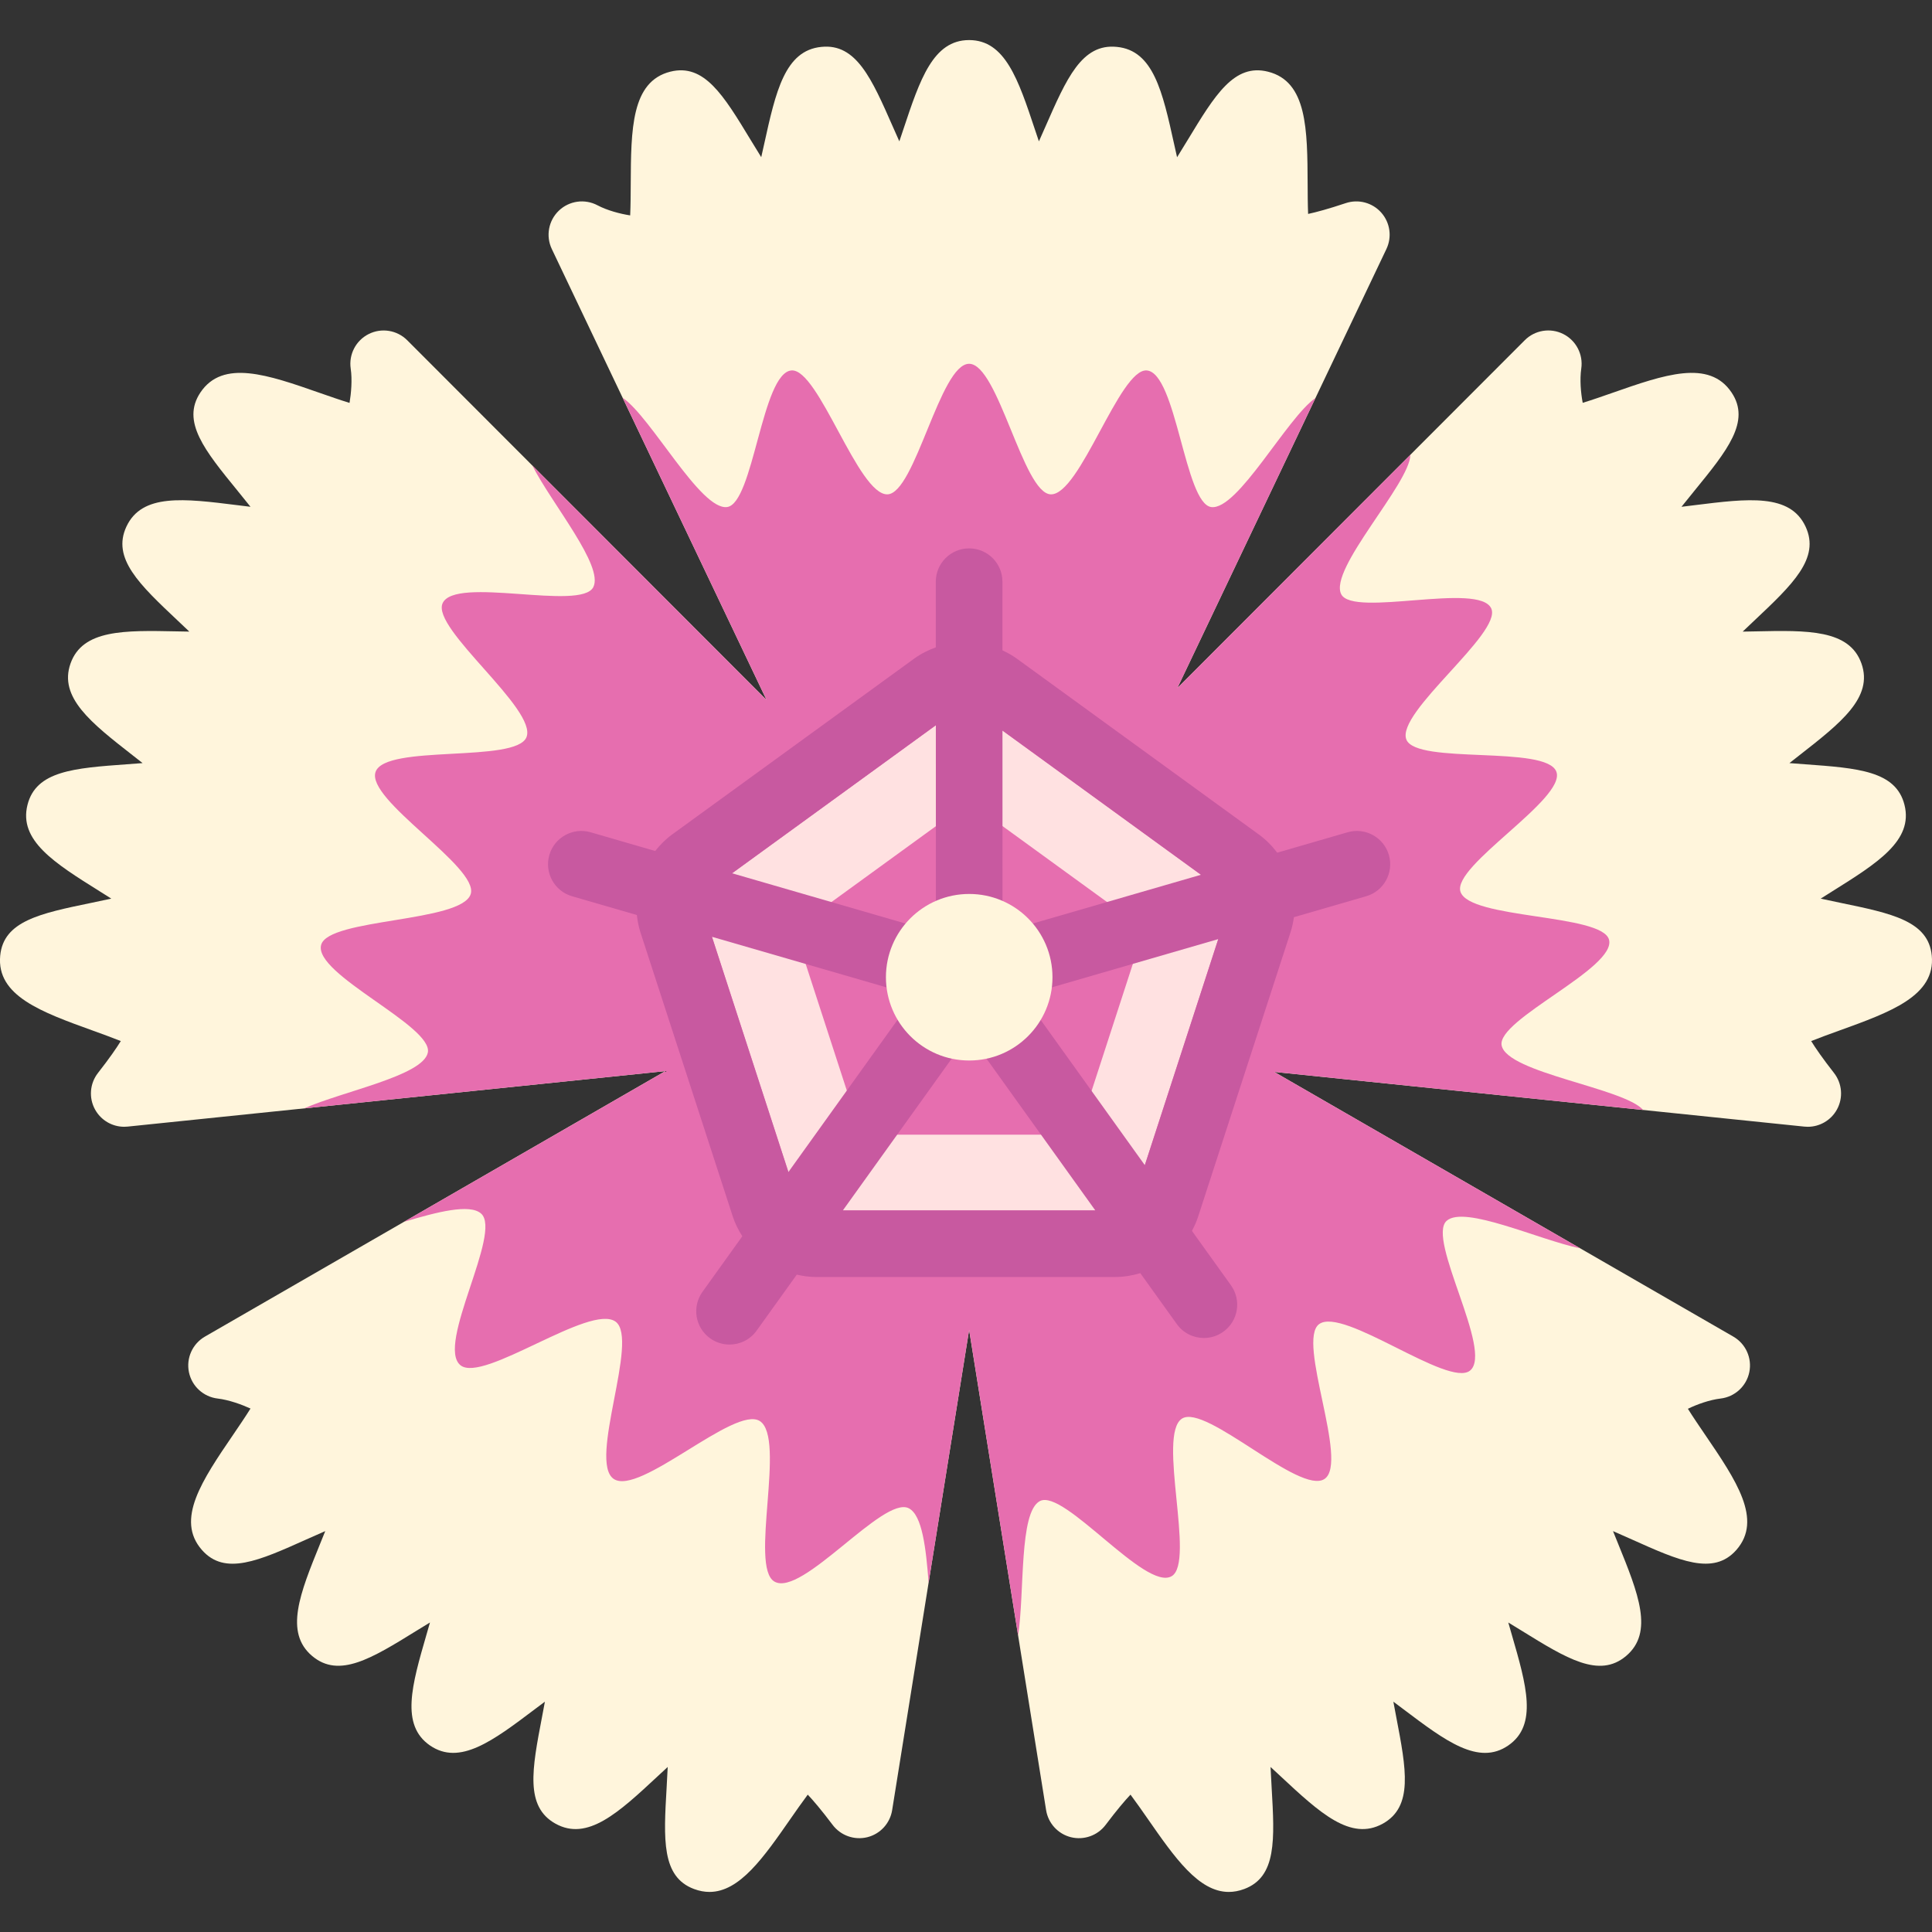
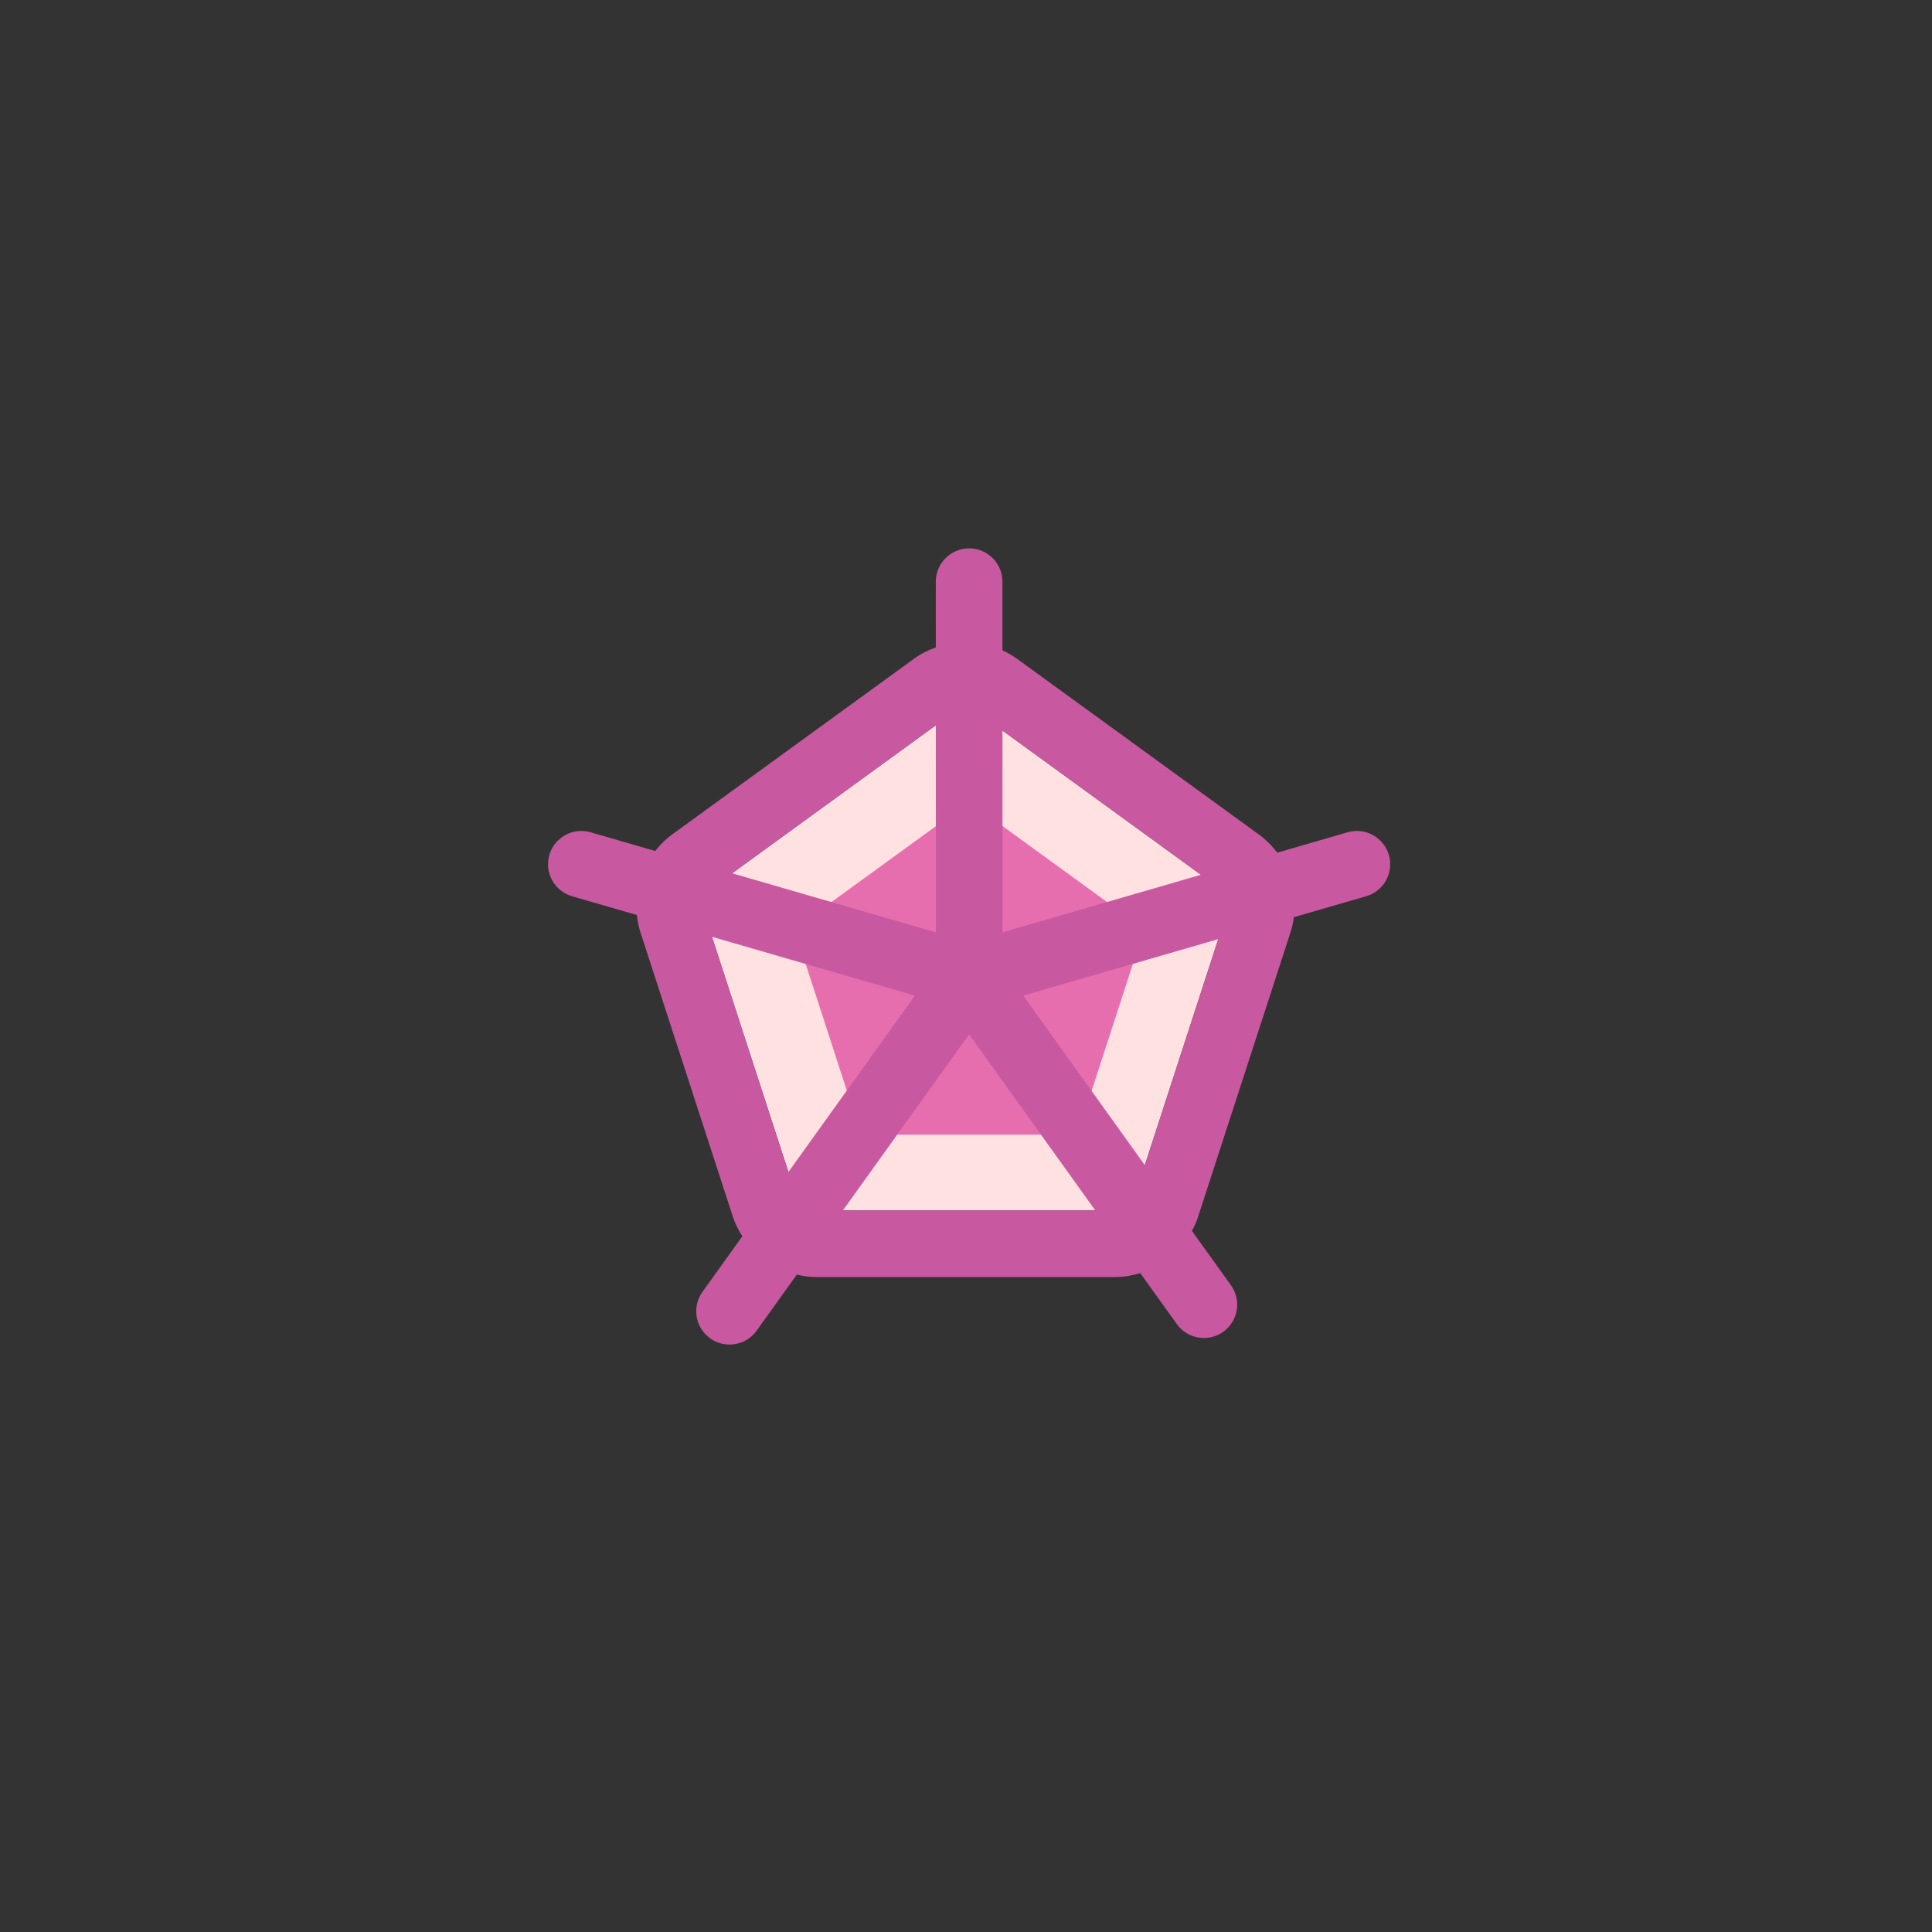
<svg xmlns="http://www.w3.org/2000/svg" version="1.1" id="Layer_1" x="0px" y="0px" viewBox="0 0 511.998 511.998" style="enable-background:new 0 0 511.998 511.998;" xml:space="preserve">
  <rect x="0" y="0" width="511.998" height="511.998" fill="#333333" stroke="none" />
-   <path style="fill:#FFF5DC;" d="M511.938,253.257c-0.875-9.176-10.603-11.19-24.068-13.973c-1.551-0.319-3.453-0.712-5.37-1.138  c1.074-0.681,2.121-1.336,3.052-1.922c12.029-7.53,21.529-13.478,19.154-22.925c-2.263-9.008-12.357-9.741-26.33-10.754  c-1.224-0.086-2.668-0.194-4.163-0.314c0.94-0.746,1.845-1.452,2.629-2.064c10.982-8.577,19.658-15.353,16.456-24.348  c-3.202-9.008-14.232-8.802-28.141-8.495c-0.991,0.018-2.134,0.043-3.332,0.061c1.081-1.038,2.134-2.03,3.026-2.871  c10.198-9.612,17.568-16.555,13.637-24.969c-4.12-8.814-15.224-7.423-29.322-5.677c-1.081,0.138-2.302,0.289-3.556,0.439  c1.216-1.535,2.431-3.025,3.43-4.25c8.689-10.659,14.973-18.362,9.853-26.025c-5.94-8.9-17.865-4.728-31.671,0.108  c-2.319,0.81-5.34,1.866-7.789,2.612c-0.504-2.629-0.805-6.155-0.384-9.069c0.552-3.767-1.375-7.461-4.775-9.168  c-3.409-1.711-7.525-1.038-10.202,1.655l-92.071,92.185L367.41,65.994c1.522-3.194,0.988-6.991-1.357-9.641  c-2.34-2.65-6.047-3.642-9.404-2.526c-4.672,1.56-7.848,2.41-9.987,2.867c-0.104-2.483-0.116-5.478-0.125-7.801  c-0.069-14.642-0.125-27.284-10.491-29.891c-8.983-2.28-14.107,6.236-21.24,17.995c-0.823,1.357-1.827,3.012-2.871,4.676  c-0.28-1.241-0.547-2.448-0.789-3.521c-3.064-13.858-5.483-24.801-15.181-25.727c-9.293-0.943-13.318,8.384-18.952,21.211  c-0.495,1.125-1.078,2.453-1.694,3.823c-0.388-1.142-0.755-2.232-1.069-3.181c-4.4-13.219-7.879-23.658-17.426-23.658  c-9.551,0-13.026,10.444-17.426,23.662c-0.314,0.943-0.681,2.035-1.065,3.172c-0.617-1.37-1.198-2.693-1.694-3.819  c-5.637-12.827-9.728-22.158-18.952-21.211c-9.693,0.931-12.112,11.87-15.167,25.722c-0.237,1.069-0.504,2.272-0.785,3.5  c-1.038-1.655-2.039-3.306-2.858-4.655c-7.129-11.758-12.258-20.236-21.218-18.003c-10.37,2.607-10.435,15.245-10.508,29.878  c-0.013,2.457-0.03,5.655-0.147,8.215c-2.646-0.409-6.064-1.302-8.667-2.681c-3.366-1.78-7.491-1.203-10.236,1.427  c-2.75,2.634-3.5,6.733-1.863,10.168l56.914,119.525l-95.231-95.351c-2.69-2.693-6.806-3.358-10.206-1.651  c-3.401,1.707-5.327,5.404-4.771,9.168c0.436,2.962,0.116,6.555-0.31,9.085c-2.465-0.75-5.517-1.818-7.857-2.634  c-13.806-4.827-25.727-9.004-31.675-0.108c-5.112,7.667,1.164,15.366,9.853,26.02c1,1.224,2.216,2.72,3.43,4.254  c-1.255-0.151-2.469-0.301-3.556-0.439c-14.073-1.754-25.193-3.147-29.322,5.68c-3.927,8.413,3.439,15.353,13.637,24.964  c0.893,0.841,1.944,1.832,3.03,2.871c-1.198-0.018-2.345-0.043-3.336-0.061c-13.908-0.285-24.939-0.504-28.141,8.495  c-3.198,8.999,5.478,15.771,16.46,24.348c0.785,0.612,1.685,1.319,2.629,2.064c-1.5,0.12-2.939,0.224-4.168,0.314  c-13.973,1.013-24.067,1.746-26.33,10.754c-2.375,9.448,7.125,15.396,19.154,22.925c0.931,0.586,1.978,1.241,3.052,1.922  c-1.918,0.427-3.819,0.819-5.37,1.138c-13.465,2.784-23.193,4.798-24.067,13.978c-1.009,10.646,10.878,14.93,24.645,19.895  c2.189,0.793,5.008,1.811,7.314,2.736c-1.146,1.863-3.012,4.574-6.047,8.452c-2.177,2.788-2.483,6.607-0.767,9.707  c1.565,2.831,4.534,4.556,7.719,4.556c0.301,0,0.608-0.018,0.909-0.047l142.496-14.703L54.305,354.213  c-3.297,1.901-5.004,5.702-4.237,9.426c0.767,3.728,3.84,6.543,7.62,6.987c2.974,0.349,6.367,1.587,8.698,2.65  c-1.362,2.185-3.181,4.862-4.577,6.909c-8.241,12.09-15.357,22.534-8.305,30.563c6.086,6.935,15.142,2.849,27.689-2.781  c1.444-0.647,3.202-1.436,4.999-2.211c-0.47,1.173-0.931,2.311-1.345,3.323c-5.34,13.141-9.56,23.52-2.107,29.787  c7.12,5.974,15.732,0.66,27.65-6.715c1.043-0.642,2.272-1.401,3.556-2.177c-0.328,1.155-0.647,2.259-0.927,3.215  c-3.875,13.383-6.935,23.951,0.927,29.374c7.879,5.413,16.659-1.207,27.779-9.598c0.793-0.599,1.711-1.289,2.677-2.008  c-0.271,1.479-0.543,2.896-0.771,4.104c-2.638,13.763-4.543,23.705,3.573,28.223c8.483,4.724,16.707-2.896,27.094-12.569  c0.805-0.75,1.711-1.594,2.65-2.453c-0.086,1.961-0.199,3.896-0.289,5.483c-0.798,13.724-1.37,23.641,7.271,26.861  c1.413,0.526,2.767,0.771,4.081,0.771c8,0,14.34-9.107,21.516-19.425c1.332-1.909,3.043-4.371,4.534-6.358  c1.5,1.59,3.633,4.09,6.598,8.025c2.134,2.824,5.741,4.099,9.18,3.258c3.435-0.853,6.026-3.677,6.586-7.172l20.398-127.27  l20.402,127.27c0.561,3.496,3.155,6.319,6.586,7.172c3.43,0.841,7.047-0.436,9.18-3.258c2.961-3.931,5.094-6.435,6.598-8.025  c1.492,1.992,3.202,4.448,4.534,6.362c7.176,10.315,13.512,19.422,21.512,19.422c1.314,0,2.672-0.246,4.086-0.771  c8.637-3.22,8.065-13.137,7.271-26.865c-0.09-1.582-0.203-3.518-0.289-5.478c0.936,0.857,1.836,1.698,2.643,2.448  c10.383,9.672,18.577,17.292,27.106,12.573c8.112-4.517,6.207-14.46,3.568-28.218c-0.233-1.207-0.504-2.629-0.771-4.108  c0.965,0.719,1.879,1.409,2.677,2.008c11.124,8.391,19.904,15.021,27.779,9.594c7.862-5.418,4.802-15.99,0.922-29.374  c-0.276-0.957-0.595-2.056-0.922-3.211c1.284,0.776,2.512,1.535,3.556,2.181c11.918,7.366,20.525,12.693,27.641,6.711  c7.461-6.263,3.242-16.646-2.103-29.796c-0.414-1.013-0.875-2.146-1.341-3.315c1.797,0.776,3.556,1.565,4.995,2.211  c12.538,5.63,21.598,9.689,27.693,2.784c7.052-8.034-0.065-18.473-8.301-30.563c-1.384-2.03-3.19-4.676-4.543-6.849  c2.41-1.173,5.732-2.37,8.655-2.715c3.78-0.444,6.853-3.258,7.62-6.987s-0.94-7.525-4.237-9.426l-121.664-70.147l140.485,14.495  c0.301,0.03,0.608,0.047,0.909,0.047c3.185,0,6.155-1.725,7.719-4.556c1.716-3.099,1.409-6.918-0.767-9.707  c-3.034-3.884-4.9-6.591-6.047-8.452c2.306-0.927,5.125-1.944,7.319-2.736C501.06,268.191,512.947,263.907,511.938,253.257z" />
-   <path style="fill:#E66EAF;" d="M418.796,330.835l-81.117-46.77l97.777,10.088c-5.153-5.861-35.936-9.799-37.5-17.067  c-1.474-6.851,30.478-20.522,28.446-28.067c-1.86-6.905-37.064-5.386-39.37-12.725c-2.174-6.917,27.985-24.564,25.432-31.746  c-2.553-7.18-37.083-1.826-39.763-8.561c-2.845-7.148,25.419-28.192,22.503-34.721c-3.182-7.125-36.59,2.45-39.767-3.788  c-3.382-6.639,18.166-29.242,18.335-36.969l-61.769,61.846l36.607-76.878c-7.61,5.287-20.595,29.805-27.61,28.899  c-7.025-0.907-9.225-35.591-17.1-36.205c-7.206-0.562-17.682,33.118-25.453,32.833c-7.324-0.269-13.919-34.597-21.625-34.597  c-7.703,0-14.298,34.328-21.619,34.597c-7.771,0.286-18.245-33.394-25.451-32.834c-7.864,0.612-10.057,35.297-17.074,36.201  c-7.033,0.906-20.067-23.774-27.662-28.953l38.141,80.1l-62.09-62.168c5.147,10.138,19.006,26.616,16.169,32.239  c-3.251,6.444-36.681-3.066-39.946,4.29c-2.991,6.741,25.162,28.094,22.236,35.47c-2.756,6.95-37.354,1.791-39.988,9.197  c-2.634,7.408,27.456,25.25,25.206,32.382c-2.388,7.568-37.702,6.358-39.637,13.475c-2.114,7.777,29.815,21.512,28.267,28.57  c-1.344,6.133-22.338,10.164-32.775,14.761l95.733-9.878l-69.272,39.941c8.836-2.627,17.416-4.855,20.434-2.192  c5.685,5.016-12.057,34.911-5.456,40.203c6.048,4.848,34.411-16.508,41.114-11.543c6.316,4.678-7.336,36.96-0.531,41.65  c6.807,4.691,32.112-19.561,38.736-15.324c7.028,4.496-2.828,38.606,3.857,42.53c7.304,4.289,28.93-22.933,35.65-19.402  c3.544,1.863,4.533,10.583,5.228,19.718l10.738-67.002l12.975,80.94c1.765-11.238,0.195-32.688,5.787-35.582  c6.414-3.319,27.944,23.968,34.905,19.915c6.371-3.709-3.941-37.504,2.749-41.767c6.305-4.017,31.322,20.433,37.794,15.974  c6.47-4.459-7.47-36.542-1.473-41.001c6.366-4.732,34.271,16.939,40.006,12.306c6.257-5.056-11.58-34.885-6.201-39.69  C388.078,319.322,407.695,328.526,418.796,330.835z" />
  <path style="fill:#FFE1E1;" d="M255.865,187.781c-1.138,0-2.272,0.353-3.237,1.056l-64.117,46.584  c-1.94,1.409-2.745,3.887-2.004,6.168l24.49,75.363v0.004c0.741,2.28,2.849,3.81,5.246,3.81h79.246c2.397,0,4.504-1.535,5.246-3.814  l24.485-75.367c0.741-2.28-0.061-4.755-2-6.164l-64.113-46.58C258.136,188.134,256.998,187.781,255.865,187.781z" />
  <path style="fill:#E66EAF;" d="M256.861,213.37c-0.747,0-1.492,0.232-2.125,0.693l-42.103,30.589  c-1.273,0.926-1.803,2.553-1.316,4.051l16.082,49.487v0.003c0.487,1.497,1.87,2.503,3.445,2.503h52.037  c1.573,0,2.957-1.007,3.445-2.505l16.079-49.491c0.487-1.497-0.04-3.122-1.313-4.047l-42.1-30.587  C258.352,213.602,257.605,213.37,256.861,213.37z" />
  <path style="fill:#C859A0;" d="M368.067,226.581c-1.362-4.681-6.258-7.375-10.935-6.021l-18.658,5.408  c-1.361-1.804-2.977-3.448-4.879-4.83l-64.11-46.58c-1.216-0.883-2.506-1.59-3.828-2.21l-0.004-18.198  c0-4.875-3.952-8.823-8.832-8.823c-4.875,0-8.823,3.952-8.823,8.832l0.004,17.393c-2.01,0.73-3.959,1.699-5.759,3.007l-64.113,46.58  c-1.737,1.263-3.209,2.763-4.495,4.383l-17.116-4.961c-4.664-1.357-9.577,1.332-10.935,6.021c-1.357,4.681,1.341,9.577,6.021,10.935  l17.171,4.977c0.174,1.523,0.448,3.045,0.936,4.548l24.49,75.363c0.611,1.884,1.501,3.603,2.521,5.218l-10.56,14.725  c-2.84,3.966-1.935,9.478,2.026,12.318c1.56,1.117,3.358,1.655,5.137,1.655c2.75,0,5.456-1.28,7.181-3.681l10.648-14.847  c1.651,0.37,3.338,0.628,5.084,0.628h79.246c2.323,0,4.568-0.378,6.706-1.023l9.681,13.5c1.725,2.405,4.431,3.685,7.181,3.685  c1.78,0,3.577-0.538,5.133-1.655c3.966-2.84,4.87-8.353,2.03-12.314l-10.339-14.417c0.643-1.202,1.212-2.456,1.645-3.789  l24.485-75.363c0.428-1.316,0.707-2.648,0.895-3.982l19.14-5.547C366.726,236.158,369.424,231.262,368.067,226.581z   M318.268,231.824l-52.592,15.242l-0.013-53.462L318.268,231.824z M248.008,192.194l0.013,54.886l-54.012-15.655L248.008,192.194z   M188.673,248.259l53.787,15.589L208.933,310.6L188.673,248.259z M223.367,320.766l33.451-46.645l33.448,46.645H223.367z   M303.389,308.777l-32.215-44.924l51.675-14.978L303.389,308.777z" />
-   <circle style="fill:#FFF5DC;" cx="256.847" cy="258.976" r="22.068" />
  <g>
</g>
  <g>
</g>
  <g>
</g>
  <g>
</g>
  <g>
</g>
  <g>
</g>
  <g>
</g>
  <g>
</g>
  <g>
</g>
  <g>
</g>
  <g>
</g>
  <g>
</g>
  <g>
</g>
  <g>
</g>
  <g>
</g>
</svg>